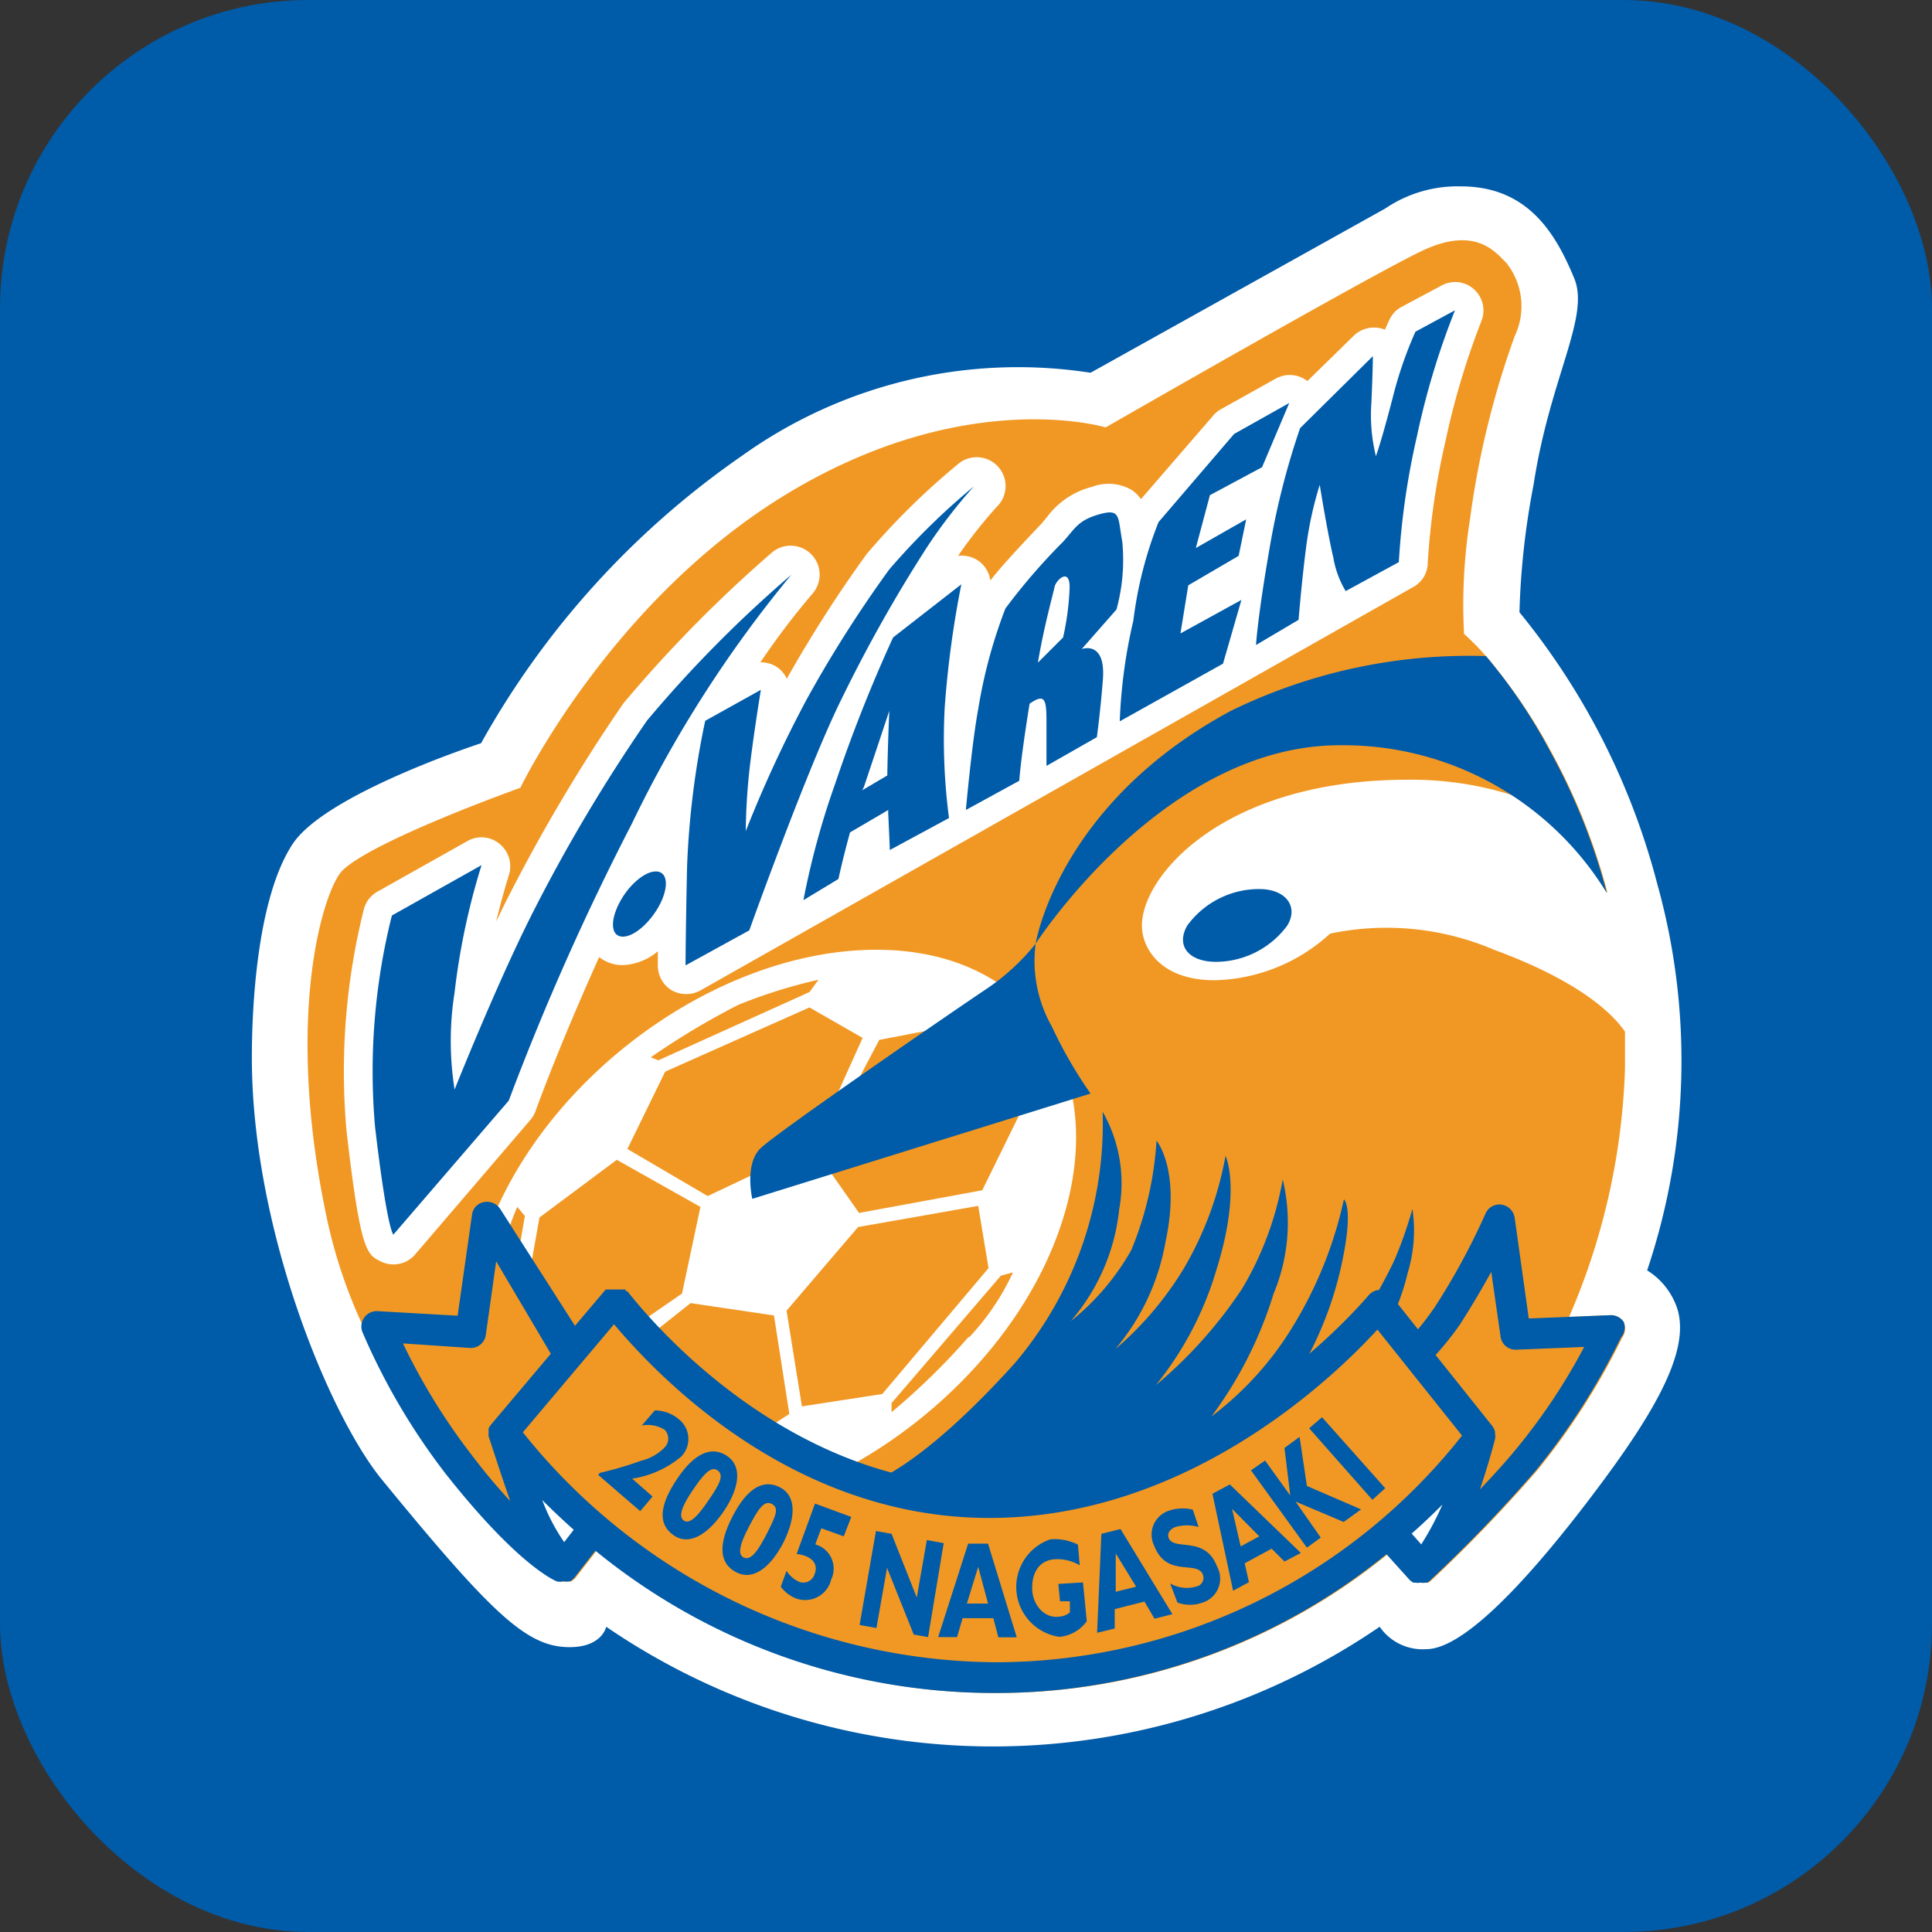
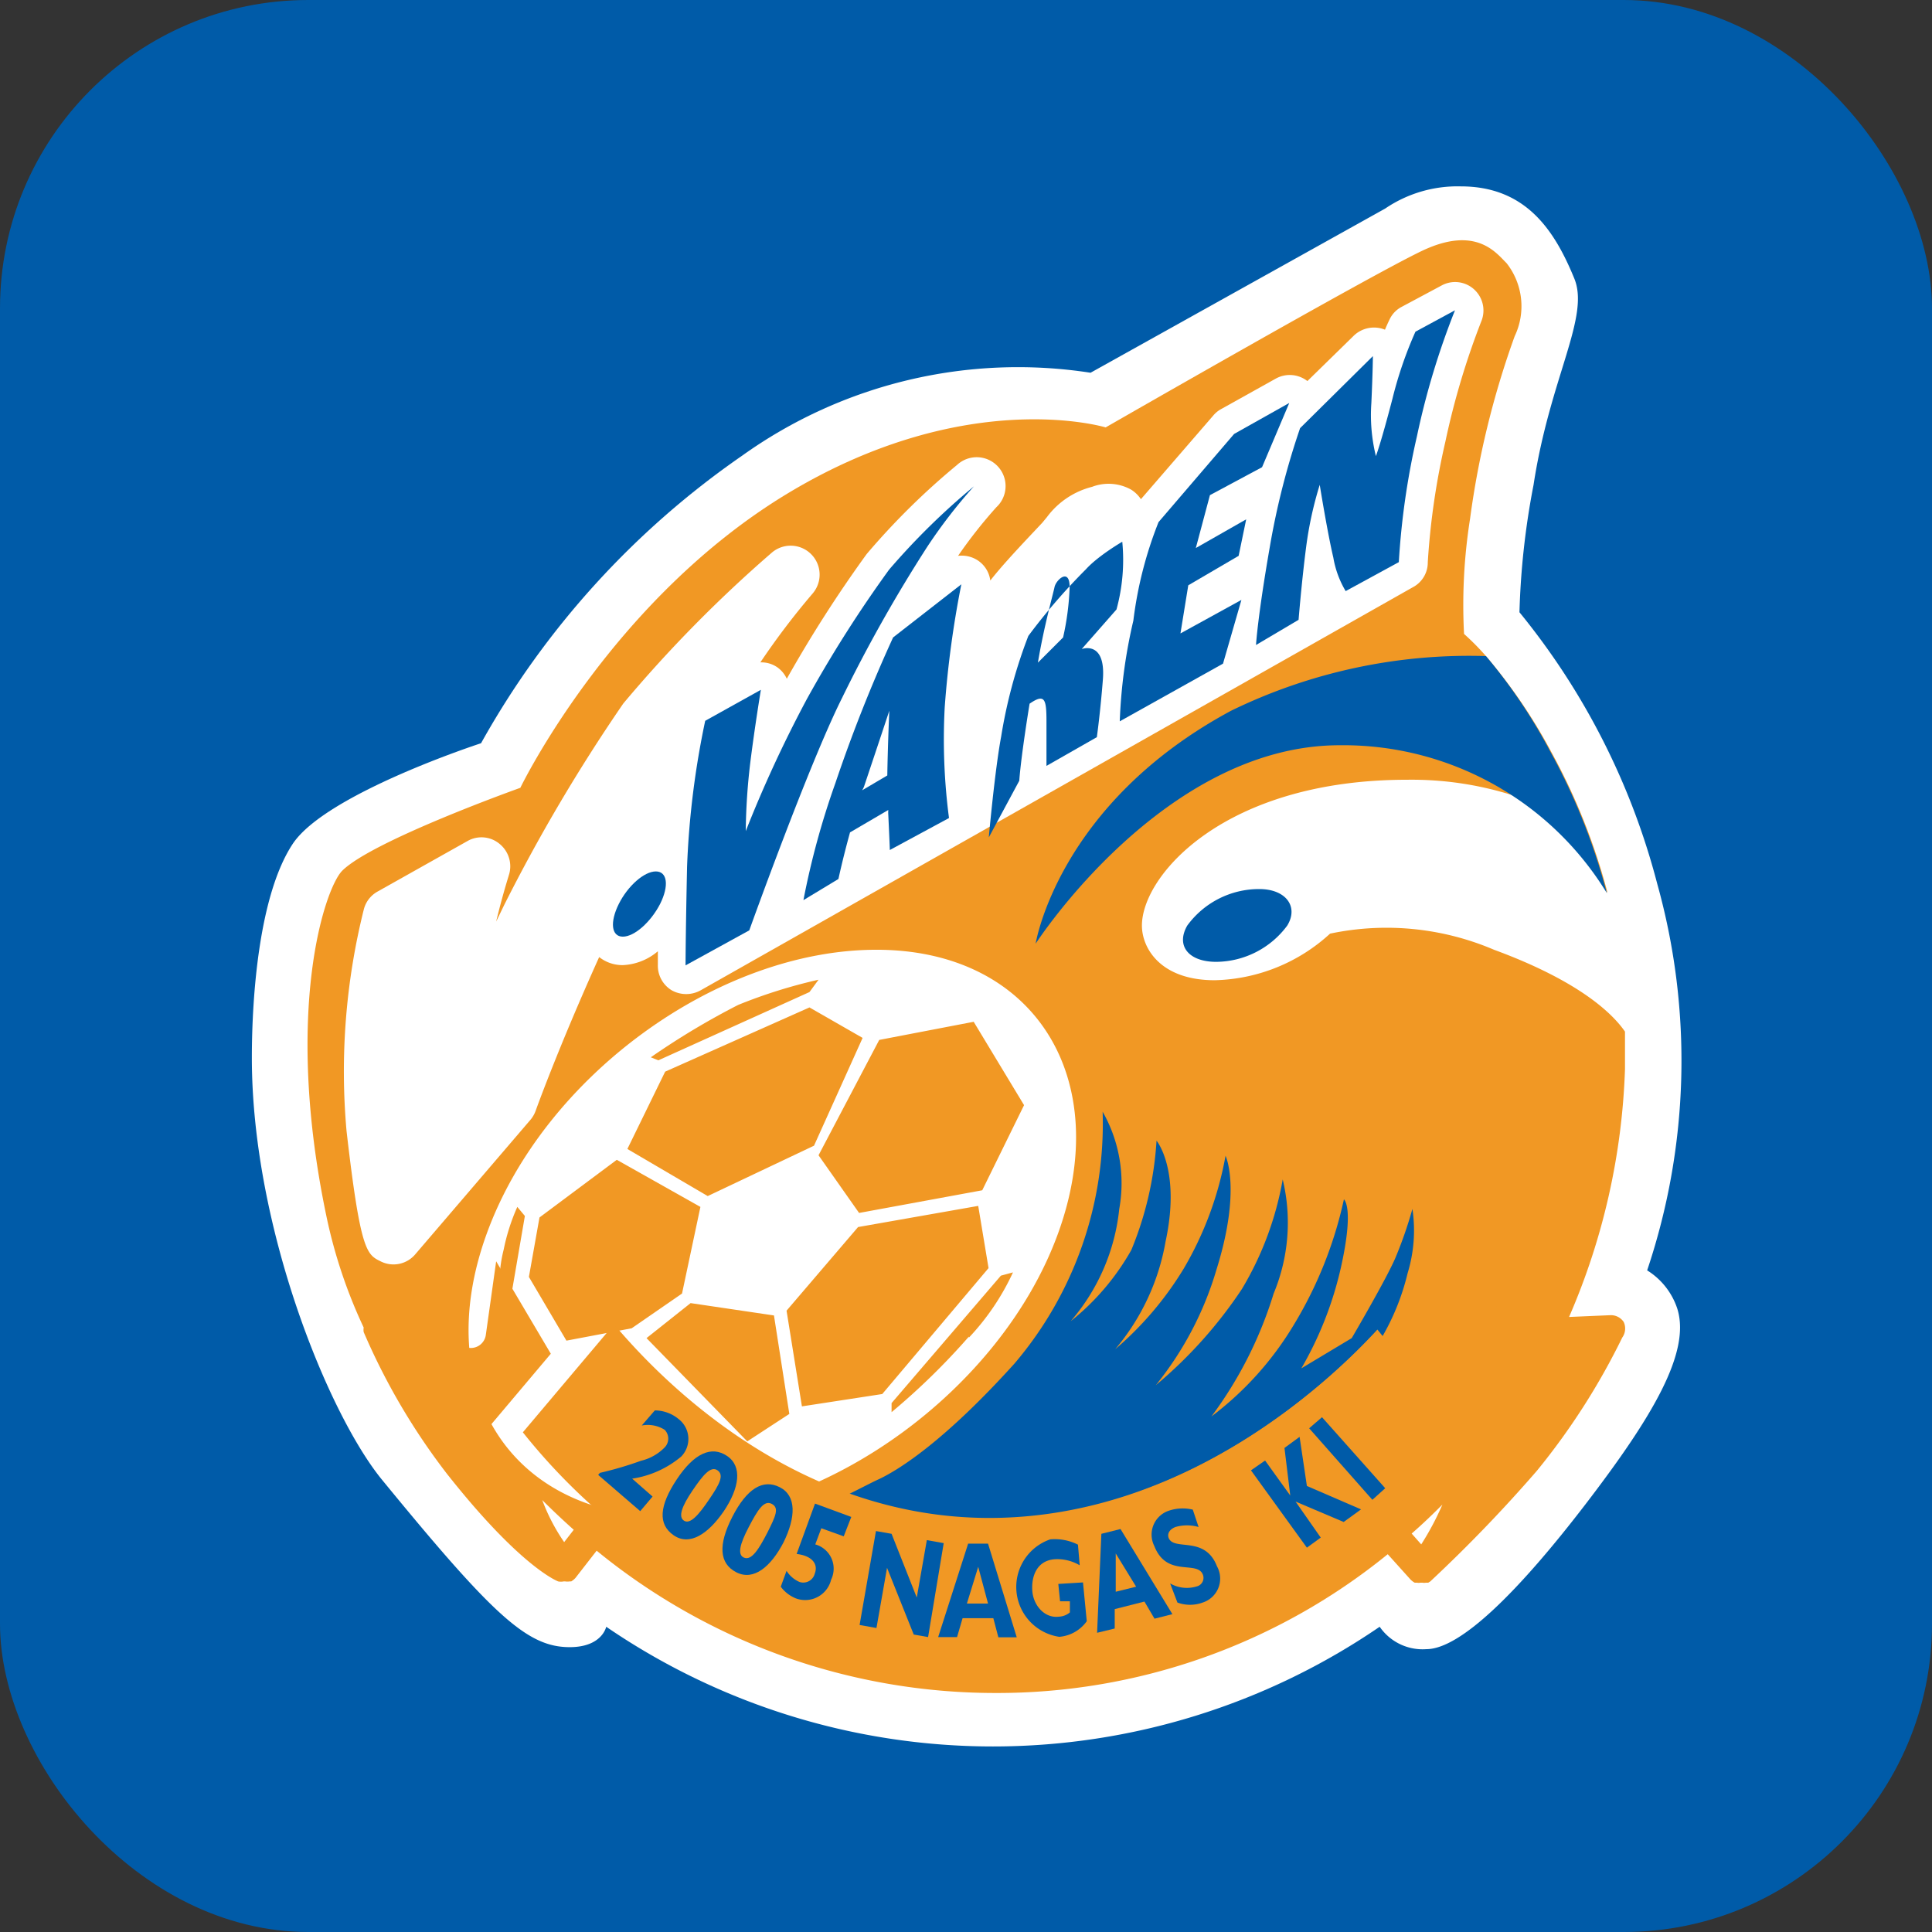
<svg xmlns="http://www.w3.org/2000/svg" viewBox="0 0 76.71 76.71">
  <rect x="0" y="0" width="76.71" height="76.71" fill="#333333" stroke="none" />
  <defs>
    <style>.cls-1{fill:#005ba8;}.cls-2{fill:#fff;}.cls-3{fill:#f19824;}</style>
  </defs>
  <g id="レイヤー_2" data-name="レイヤー 2">
    <g id="デザイン">
      <rect class="cls-1" width="76.71" height="76.71" rx="12.24" />
      <path class="cls-1" d="M65.83,50.28A26.54,26.54,0,0,0,66.15,35a28.62,28.62,0,0,0-5.46-10.82,40,40,0,0,1,.56-4.88,29.63,29.63,0,0,1,1.12-4.55c.51-1.66.88-2.86.47-3.84-.75-1.78-2-3.83-4.83-3.83A5.39,5.39,0,0,0,54.85,8L43.24,14.43a19.08,19.08,0,0,0-14,3.38A35,35,0,0,0,18.85,29.22c-.93.31-6.24,2.16-7.53,4.12S9.66,39.19,9.66,42c0,6.89,3,14.27,5.22,17,4.38,5.35,5.84,6.8,7.75,6.8a1.84,1.84,0,0,0,1.57-.64,28.14,28.14,0,0,0,15.56,4.58,27.78,27.78,0,0,0,15-4.62,2.54,2.54,0,0,0,1.92.76c1.41,0,3.57-1.94,6.63-5.93s4.19-6.39,3.68-8A3,3,0,0,0,65.83,50.28Z" />
      <path class="cls-2" d="M10,42c0,6.67,3,14.07,5.14,16.72,4.46,5.45,5.8,6.68,7.48,6.68,1.29,0,1.45-.81,1.45-.81a27.18,27.18,0,0,0,30.71,0,2.07,2.07,0,0,0,1.85.89c1.37,0,3.7-2.33,6.35-5.79s4.15-6,3.62-7.72a2.83,2.83,0,0,0-1.2-1.53,26.11,26.11,0,0,0,.4-15.35,28.28,28.28,0,0,0-5.47-10.78,30.91,30.91,0,0,1,.56-5.06c.65-4.26,2.26-6.68,1.61-8.21C61.72,9.14,60.58,7.4,58,7.4a5.11,5.11,0,0,0-3,.88L43.3,14.8a18.83,18.83,0,0,0-13.83,3.29A34,34,0,0,0,19.1,29.51s-6.16,2-7.48,4S10,39.48,10,42Z" />
      <path class="cls-3" d="M64.47,52.49a.61.61,0,0,0-.54-.27l-1.63.07a26.91,26.91,0,0,0,2.22-9.84c0-.51,0-1,0-1.49-.49-.71-1.8-2-5.2-3.25a10.87,10.87,0,0,0-6.51-.64,7,7,0,0,1-4.58,1.85c-2.17,0-2.89-1.29-2.89-2.17,0-2,3.29-5.79,10.53-5.79a13.31,13.31,0,0,1,4.17.61h0a12,12,0,0,1,3.79,3.89,24.61,24.61,0,0,0-2.25-5.63A21.37,21.37,0,0,0,59,26.05h0a10.37,10.37,0,0,0-.87-.88,21.94,21.94,0,0,1,.24-4.58,34.87,34.87,0,0,1,1.77-7.24,2.77,2.77,0,0,0-.32-2.9c-.41-.4-1.21-1.52-3.38-.48s-12.54,7-12.54,7-5.46-1.66-12.54,2.57-10.7,11.74-10.7,11.74-5.86,2.09-7.07,3.29c-.69.69-2.33,5.55-.64,13.67a20,20,0,0,0,1.49,4.47.57.57,0,0,0,0,.18,26,26,0,0,0,3.3,5.62c2.73,3.46,4.18,4.18,4.42,4.28h0a.57.57,0,0,0,.22,0h.06a.61.61,0,0,0,.18,0l.06,0a.75.75,0,0,0,.17-.14h0l.84-1.08a25,25,0,0,0,15.81,5.65,24.57,24.57,0,0,0,15.6-5.51l.9,1,0,0a.7.7,0,0,0,.17.13l.09,0a.33.33,0,0,0,.14,0h0l.07,0a.42.42,0,0,0,.15,0l.09,0,.08-.05a58,58,0,0,0,4.23-4.39,27.23,27.23,0,0,0,3.39-5.29A.62.62,0,0,0,64.47,52.49Z" />
      <path class="cls-2" d="M34.8,37.71c-6.27,0-13.19,5-15.47,11.26s1,11.25,7.22,11.25S39.74,55.18,42,49,41.07,37.71,34.8,37.71ZM29.31,39.9a20.33,20.33,0,0,1,3.19-1l-.36.49-6,2.71-.3-.12A30,30,0,0,1,29.31,39.9Zm-2.9,2.65L32.14,40l2.11,1.21-1.93,4.28-4.22,2-3.19-1.87Zm-6.15,9.11-.42-.48A5.3,5.3,0,0,1,20,49.61a8,8,0,0,1,.54-1.69l.3.36Zm2.23,1.57L21,50.7l.42-2.36,3.07-2.29,3.32,1.87-.73,3.44-2,1.38Zm7.18,4-4-4.1,1.75-1.39,3.31.49.61,3.91Zm2.17-1.39-.61-3.8,2.84-3.32,4.77-.84.41,2.47-4.22,5Zm6.63-2.77a27.39,27.39,0,0,1-3.07,3v-.36l4.34-5.06.48-.13A9.65,9.65,0,0,1,38.47,53.11ZM39,47.26l-4.89.9L32.5,45.87l2.41-4.58,3.75-.72,2,3.31Z" />
      <path class="cls-2" d="M58.54,11.5a1.12,1.12,0,0,0-1.31-.16l-1.57.84a1.08,1.08,0,0,0-.48.49s-.09.18-.19.42h0a1.16,1.16,0,0,0-1.26.26l-1.82,1.78a1.14,1.14,0,0,0-1.25-.1l-2.17,1.21a1.07,1.07,0,0,0-.31.25l-2.88,3.33a1.29,1.29,0,0,0-.39-.38,1.84,1.84,0,0,0-1.55-.11,3.21,3.21,0,0,0-1.79,1.2l-.19.23-.49.52c-.62.66-1.18,1.27-1.57,1.77a1.13,1.13,0,0,0-.53-.82,1.17,1.17,0,0,0-.75-.16,18.93,18.93,0,0,1,1.52-1.93A1.14,1.14,0,0,0,38,18.46,28.53,28.53,0,0,0,34.41,22a51,51,0,0,0-3.17,4.95,1.14,1.14,0,0,0-.37-.45,1.11,1.11,0,0,0-.68-.2,29.87,29.87,0,0,1,2.08-2.74,1.15,1.15,0,0,0-1.61-1.63,52.62,52.62,0,0,0-5.91,6,68.18,68.18,0,0,0-4.73,8l-.32.66c.26-1.08.5-1.82.5-1.83a1.13,1.13,0,0,0,.06-.36,1.15,1.15,0,0,0-.42-.89,1.12,1.12,0,0,0-1.29-.11l-3.56,2a1.13,1.13,0,0,0-.54.69,26.52,26.52,0,0,0-.69,8.82c.55,4.77.8,4.9,1.35,5.17a1.13,1.13,0,0,0,1.38-.28l4.59-5.36a1.2,1.2,0,0,0,.2-.37s.87-2.43,2.51-6.07a1.49,1.49,0,0,0,.94.32,2.3,2.3,0,0,0,1.39-.55v.55a1.14,1.14,0,0,0,.55,1,1.18,1.18,0,0,0,1.15,0l28.27-16a1.11,1.11,0,0,0,.6-1,29.22,29.22,0,0,1,.7-4.79,30.58,30.58,0,0,1,1.44-4.81A1.13,1.13,0,0,0,58.54,11.5Z" />
-       <path class="cls-1" d="M19.12,34.35l-3.56,2a25.42,25.42,0,0,0-.67,8.38c.49,4.17.73,4.29.73,4.29L20.2,43.7a102.59,102.59,0,0,1,4.89-11,48.42,48.42,0,0,1,6.33-9.88,49.37,49.37,0,0,0-5.73,5.79,65.88,65.88,0,0,0-4.64,7.83c-1.39,2.78-3,6.82-3,6.82a12.26,12.26,0,0,1,0-3.86A27.61,27.61,0,0,1,19.12,34.35Z" />
      <path class="cls-1" d="M26.21,35.89c.36-.72.29-1.29-.17-1.29s-1.11.57-1.47,1.29-.3,1.3.16,1.3S25.84,36.61,26.21,35.89Z" />
      <path class="cls-1" d="M28,28.62a34.11,34.11,0,0,0-.72,5.79c-.06,2.84-.06,3.92-.06,3.92l2.53-1.39s2.35-6.56,3.68-9.22a58.16,58.16,0,0,1,3.38-6,20.4,20.4,0,0,1,1.86-2.41,27.74,27.74,0,0,0-3.37,3.31,49.45,49.45,0,0,0-3.26,5.13A50,50,0,0,0,29.61,33a24.8,24.8,0,0,1,.18-2.72c.18-1.44.42-2.89.42-2.89Z" />
      <path class="cls-1" d="M37.51,28.08a39.8,39.8,0,0,1,.66-4.88l-2.71,2.11a59.92,59.92,0,0,0-2.29,5.78,31.76,31.76,0,0,0-1.27,4.65l1.39-.84s.16-.76.46-1.85l1.52-.89a1.27,1.27,0,0,0,0,.2c.06,1.27.06,1.39.06,1.39l2.35-1.27A24,24,0,0,1,37.51,28.08Zm-3.2,3.14c.67-2,1-3,1-3s-.06,1.33-.08,2.57l-1,.59A.78.78,0,0,0,34.31,31.22Z" />
-       <path class="cls-1" d="M44.56,21.51c-.18-1-.06-1.33-.91-1.09s-.95.55-1.44,1.09a24.19,24.19,0,0,0-2.29,2.65,19.8,19.8,0,0,0-1.08,4c-.25,1.33-.49,4-.49,4L40.47,31c.08-1.07.41-3.06.41-3.06.61-.42.67-.18.67.72,0,.65,0,1.38,0,1.75l2-1.14s.14-1,.24-2.29c.12-1.57-.84-1.21-.84-1.21l1.38-1.57A7.47,7.47,0,0,0,44.56,21.51Zm-2.35,3.8-1,1c.24-1.44.6-2.71.66-3s.6-.78.6,0A10.68,10.68,0,0,1,42.21,25.31Z" />
+       <path class="cls-1" d="M44.56,21.51s-.95.55-1.44,1.09a24.19,24.19,0,0,0-2.29,2.65,19.8,19.8,0,0,0-1.08,4c-.25,1.33-.49,4-.49,4L40.47,31c.08-1.07.41-3.06.41-3.06.61-.42.67-.18.67.72,0,.65,0,1.38,0,1.75l2-1.14s.14-1,.24-2.29c.12-1.57-.84-1.21-.84-1.21l1.38-1.57A7.47,7.47,0,0,0,44.56,21.51Zm-2.35,3.8-1,1c.24-1.44.6-2.71.66-3s.6-.78.6,0A10.68,10.68,0,0,1,42.21,25.31Z" />
      <path class="cls-1" d="M50.11,18.55,51.19,16,49,17.23l-3,3.5a15.72,15.72,0,0,0-1,3.91,20.73,20.73,0,0,0-.54,4l4.1-2.29.73-2.53-2.42,1.33.31-1.91,2-1.17.3-1.45-2,1.14.56-2.1Z" />
      <path class="cls-1" d="M49.87,25.61l1.69-1s.12-1.5.3-2.89a14.62,14.62,0,0,1,.54-2.47s.3,1.87.54,2.89a3.84,3.84,0,0,0,.49,1.33l2.11-1.15a30.1,30.1,0,0,1,.72-5,30.73,30.73,0,0,1,1.51-5l-1.57.85a15.8,15.8,0,0,0-.91,2.65c-.47,1.81-.66,2.29-.66,2.29A6.81,6.81,0,0,1,54.45,16c.06-1.32.06-1.86.06-1.86L51.62,17a30.29,30.29,0,0,0-1.21,4.76C49.93,24.52,49.87,25.61,49.87,25.61Z" />
      <path class="cls-1" d="M51.11,36.75a3.54,3.54,0,0,1-2.82,1.44c-1.1,0-1.61-.64-1.15-1.44A3.53,3.53,0,0,1,50,35.3C51.06,35.3,51.57,36,51.11,36.75Z" />
-       <path class="cls-1" d="M41.12,37.47a5.28,5.28,0,0,0,.65,3.3,17.61,17.61,0,0,0,1.53,2.65L29.87,47.6s-.32-1.37.32-2,7.8-5.55,9-6.35A8.73,8.73,0,0,0,41.12,37.47Z" />
      <path class="cls-1" d="M41.12,37.47s5.07-7.88,12.07-7.88A12.26,12.26,0,0,1,63.8,35.46a24.61,24.61,0,0,0-2.25-5.63A21.37,21.37,0,0,0,59,26.05a21.56,21.56,0,0,0-10.12,2.17C42,31.92,41.12,37.47,41.12,37.47Z" />
      <path class="cls-1" d="M54.69,52.81l.2.25a9.39,9.39,0,0,0,1-2.51A5.8,5.8,0,0,0,56.08,48a16.68,16.68,0,0,1-.67,1.93c-.36.85-1.74,3.2-1.74,3.2l-2,1.2a14.2,14.2,0,0,0,1.57-4c.54-2.41.12-2.71.12-2.71a16.26,16.26,0,0,1-2,5,12.76,12.76,0,0,1-3.26,3.62,16,16,0,0,0,2.47-4.88,7.32,7.32,0,0,0,.36-4.53,12.74,12.74,0,0,1-1.62,4.35A17.81,17.81,0,0,1,45.89,55a13.23,13.23,0,0,0,2.41-4.59c1-3.19.36-4.52.36-4.52A13.56,13.56,0,0,1,47,50.37a13.21,13.21,0,0,1-2.72,3.2,9,9,0,0,0,2-4.28c.61-2.84-.36-4-.36-4a13.5,13.5,0,0,1-1,4.34,9.71,9.71,0,0,1-2.41,2.83A8.07,8.07,0,0,0,44.44,48a5.74,5.74,0,0,0-.66-3.86,14.69,14.69,0,0,1-3.5,10c-2.79,3.09-4.57,4.2-5.36,4.58-.23.1-.84.42-1.21.6a16.47,16.47,0,0,0,5.57,1C47.2,60.27,53,54.64,54.69,52.81Z" />
-       <path class="cls-1" d="M64.47,52.49a.61.61,0,0,0-.54-.27l-3.23.13-.56-4a.62.62,0,0,0-.52-.52.6.6,0,0,0-.64.36,27.23,27.23,0,0,1-2,3.69,11.22,11.22,0,0,1-.68.9l-1.07-1.35a.62.62,0,0,0-.2-.16h0a.59.59,0,0,0-.23-.05h-.08a.6.6,0,0,0-.19.06h0a.7.7,0,0,0-.19.15h0c-.06.07-6.29,7.57-15,7.57S25,51.34,24.9,51.26h0l-.06,0,0-.06-.05,0,0,0h0l-.07,0-.11,0h-.23l-.1,0-.06,0-.06,0,0,0-.05,0-.06,0-1.22,1.44L19.86,48a.63.63,0,0,0-.65-.27.58.58,0,0,0-.47.51l-.57,4L15,52.06a.61.61,0,0,0-.61.83,26,26,0,0,0,3.3,5.62c2.73,3.46,4.18,4.18,4.42,4.28h0a.57.57,0,0,0,.22,0h.06a.61.61,0,0,0,.18,0l.06,0a.75.75,0,0,0,.17-.14h0l.84-1.08a25,25,0,0,0,15.81,5.65,24.57,24.57,0,0,0,15.6-5.51l.9,1,0,0a.7.7,0,0,0,.17.13l.09,0a.33.33,0,0,0,.14,0h0l.07,0a.42.42,0,0,0,.15,0l.09,0,.08-.05a58,58,0,0,0,4.23-4.39,27.23,27.23,0,0,0,3.39-5.29A.62.62,0,0,0,64.47,52.49Z" />
      <path class="cls-2" d="M56.05,60.89l.38.43a11.16,11.16,0,0,0,.84-1.58C56.91,60.1,56.51,60.49,56.05,60.89Z" />
      <path class="cls-2" d="M21.53,59.56a7.6,7.6,0,0,0,.87,1.67l.38-.49C22.32,60.33,21.9,59.93,21.53,59.56Z" />
      <path class="cls-3" d="M60.2,53.59a.6.6,0,0,1-.62-.52l-.37-2.57c-.33.6-.75,1.32-1.25,2.1A12.29,12.29,0,0,1,57,53.8l2.26,2.83a.62.62,0,0,1,.1.22s0,0,0,.06a.6.6,0,0,1,0,.23v0s-.22.88-.6,2c.46-.49.94-1,1.4-1.56a23.82,23.82,0,0,0,2.74-4.1Z" />
      <path class="cls-3" d="M20.26,59.6c-.44-1.26-.85-2.56-.86-2.57v0a.06.06,0,0,1,0,0,.62.62,0,0,1,0-.13v-.06a.53.53,0,0,1,0-.12.43.43,0,0,1,0,0,.86.86,0,0,1,.1-.16l2.37-2.81L19.7,50.08,19.29,53a.6.6,0,0,1-.64.52L16,53.34a24.66,24.66,0,0,0,2.72,4.42C19.28,58.5,19.8,59.11,20.26,59.6Z" />
      <path class="cls-3" d="M39.52,66A23.62,23.62,0,0,0,58.05,57l-3.36-4.21C53,54.64,47.2,60.27,39.28,60.27S26,54.5,24.38,52.58l-3.62,4.29A24.22,24.22,0,0,0,39.52,66Z" />
      <path class="cls-1" d="M25.42,60l-1.67-1.44.07-.08A14.06,14.06,0,0,0,25.45,58a1.94,1.94,0,0,0,.94-.53.5.5,0,0,0,0-.7,1.26,1.26,0,0,0-.91-.17L26,56a1.49,1.49,0,0,1,.94.34,1,1,0,0,1,.11,1.49,3.93,3.93,0,0,1-1.95.88l.81.71Z" />
      <path class="cls-1" d="M28.16,59.53c-.43.64-.76,1-1,.85s-.09-.57.33-1.19.73-1,1-.81S28.57,58.93,28.16,59.53Zm.58.47c.61-.91.75-1.77.13-2.19s-1.31-.11-2,.93-.76,1.78-.12,2.22S28.13,60.89,28.74,60Z" />
      <path class="cls-1" d="M30.47,60.85c-.35.68-.63,1.11-.92,1s-.17-.55.18-1.22.6-1.08.91-.92S30.8,60.19,30.47,60.85Zm.64.39c.49-1,.52-1.85-.15-2.19s-1.31.06-1.88,1.17-.53,1.86.16,2.21S30.61,62.2,31.11,61.24Z" />
      <path class="cls-1" d="M33.5,61l-.89-.32-.24.64A1,1,0,0,1,33,62.72a1.06,1.06,0,0,1-1.41.74A1.4,1.4,0,0,1,31,63l.23-.63a1.15,1.15,0,0,0,.51.44.47.47,0,0,0,.61-.33c.15-.39-.12-.71-.72-.78l.73-2,1.44.53Z" />
      <path class="cls-1" d="M36.85,65l-.57-.1-1.06-2.65-.42,2.39-.67-.12.65-3.73.62.11,1,2.53.4-2.28.67.12Z" />
      <path class="cls-1" d="M39.23,63.67l-.84,0,.45-1.46Zm0-2.38-.79,0L37.25,65,38,65l.22-.75,1.22,0,.2.76.73,0Z" />
      <path class="cls-1" d="M42.87,62.15a1.75,1.75,0,0,0-1-.24c-.73.06-.93.72-.88,1.28s.49,1.07,1.05,1a.72.72,0,0,0,.44-.17l0-.44-.39,0-.07-.69L43,62.83l.15,1.54a1.49,1.49,0,0,1-1.09.62,2,2,0,0,1-.36-3.87,2.05,2.05,0,0,1,1.1.21Z" />
      <path class="cls-1" d="M45.11,63l-.81.2,0-1.52Zm-.62-2.29-.76.19-.17,3.93.7-.17,0-.77,1.18-.3.4.68.71-.18Z" />
      <path class="cls-1" d="M47.59,60.63a1.65,1.65,0,0,0-.92,0c-.23.09-.33.26-.27.43.21.54,1.44-.11,1.92,1.13a1,1,0,0,1-.57,1.44,1.46,1.46,0,0,1-1,0l-.29-.76a1.33,1.33,0,0,0,1.05.12.35.35,0,0,0,.25-.47c-.23-.58-1.44.13-1.93-1.14A1,1,0,0,1,46.36,60a1.71,1.71,0,0,1,1-.06Z" />
-       <path class="cls-1" d="M50,61l-.74.4-.34-1.49Zm-1.17-2.06-.69.37.82,3.85.63-.34-.17-.75,1.07-.58L51,62l.65-.34Z" />
      <path class="cls-1" d="M51.89,59l2.15.93-.69.5-1.91-.81,1,1.43-.55.4-2.22-3.07.56-.39,1,1.39h0L51,57.49l.6-.44Z" />
      <path class="cls-1" d="M55,59.09l-.51.46-2.51-2.84.51-.44Z" />
    </g>
  </g>
</svg>